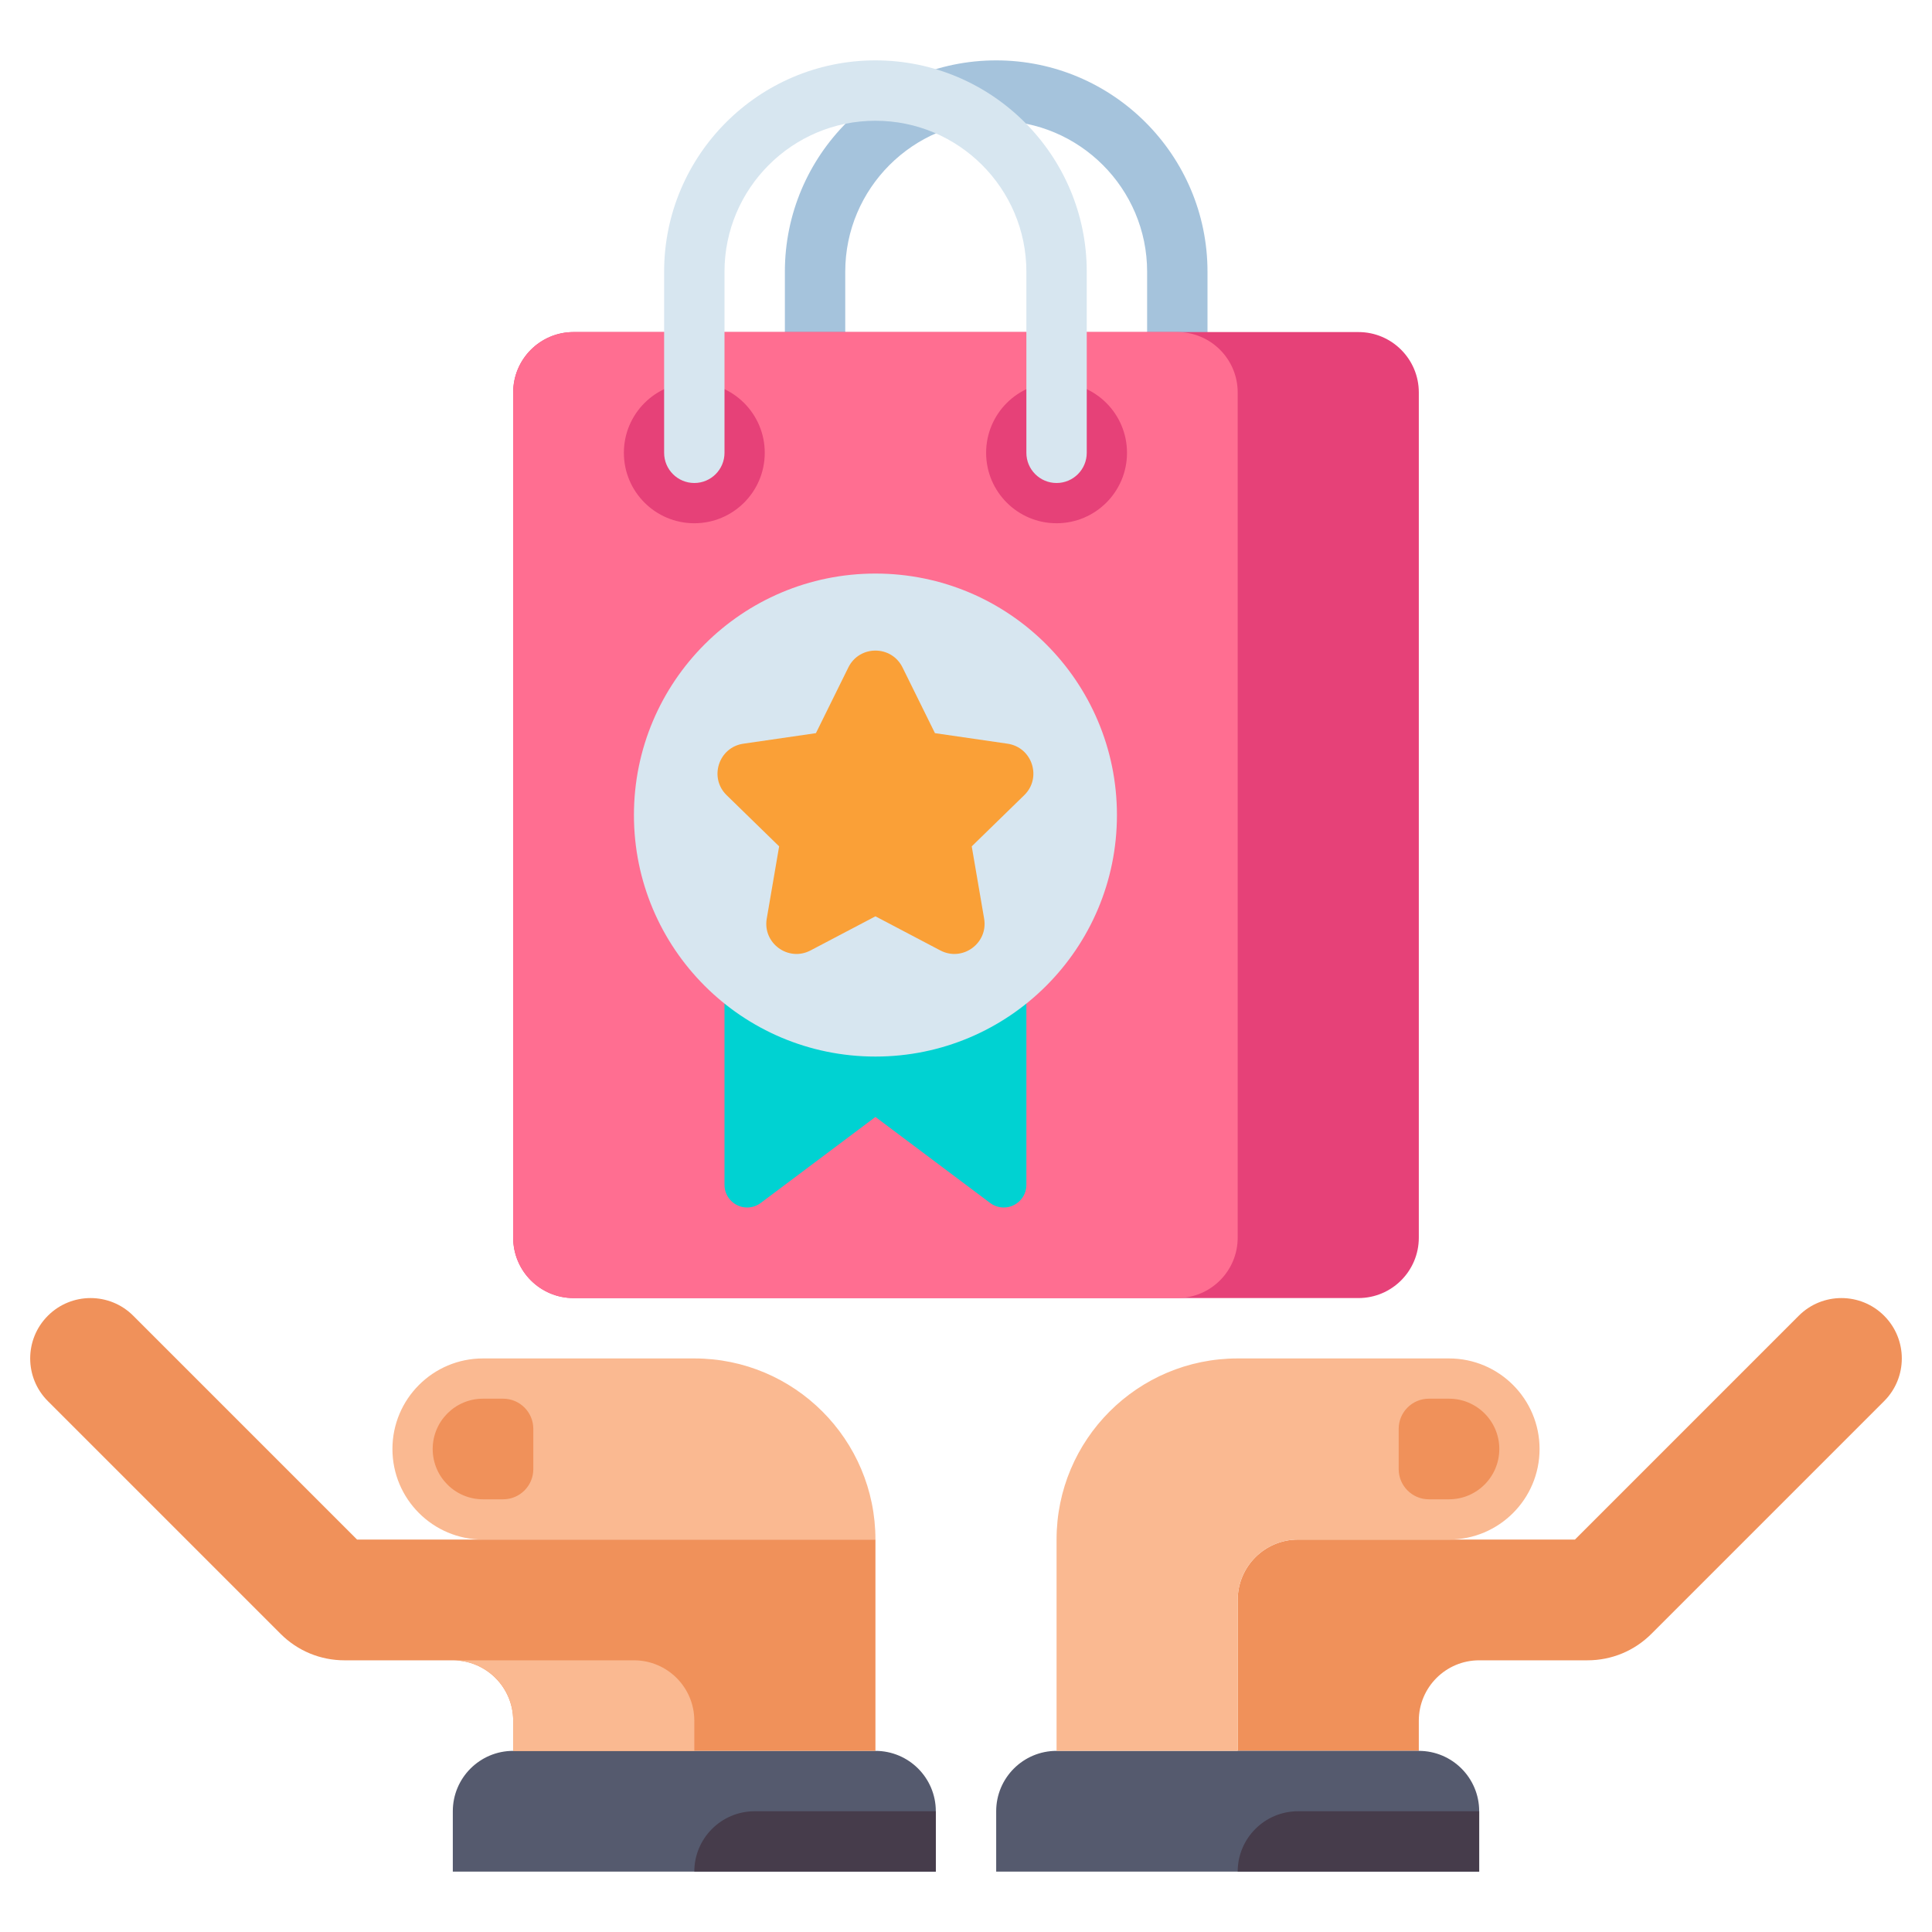
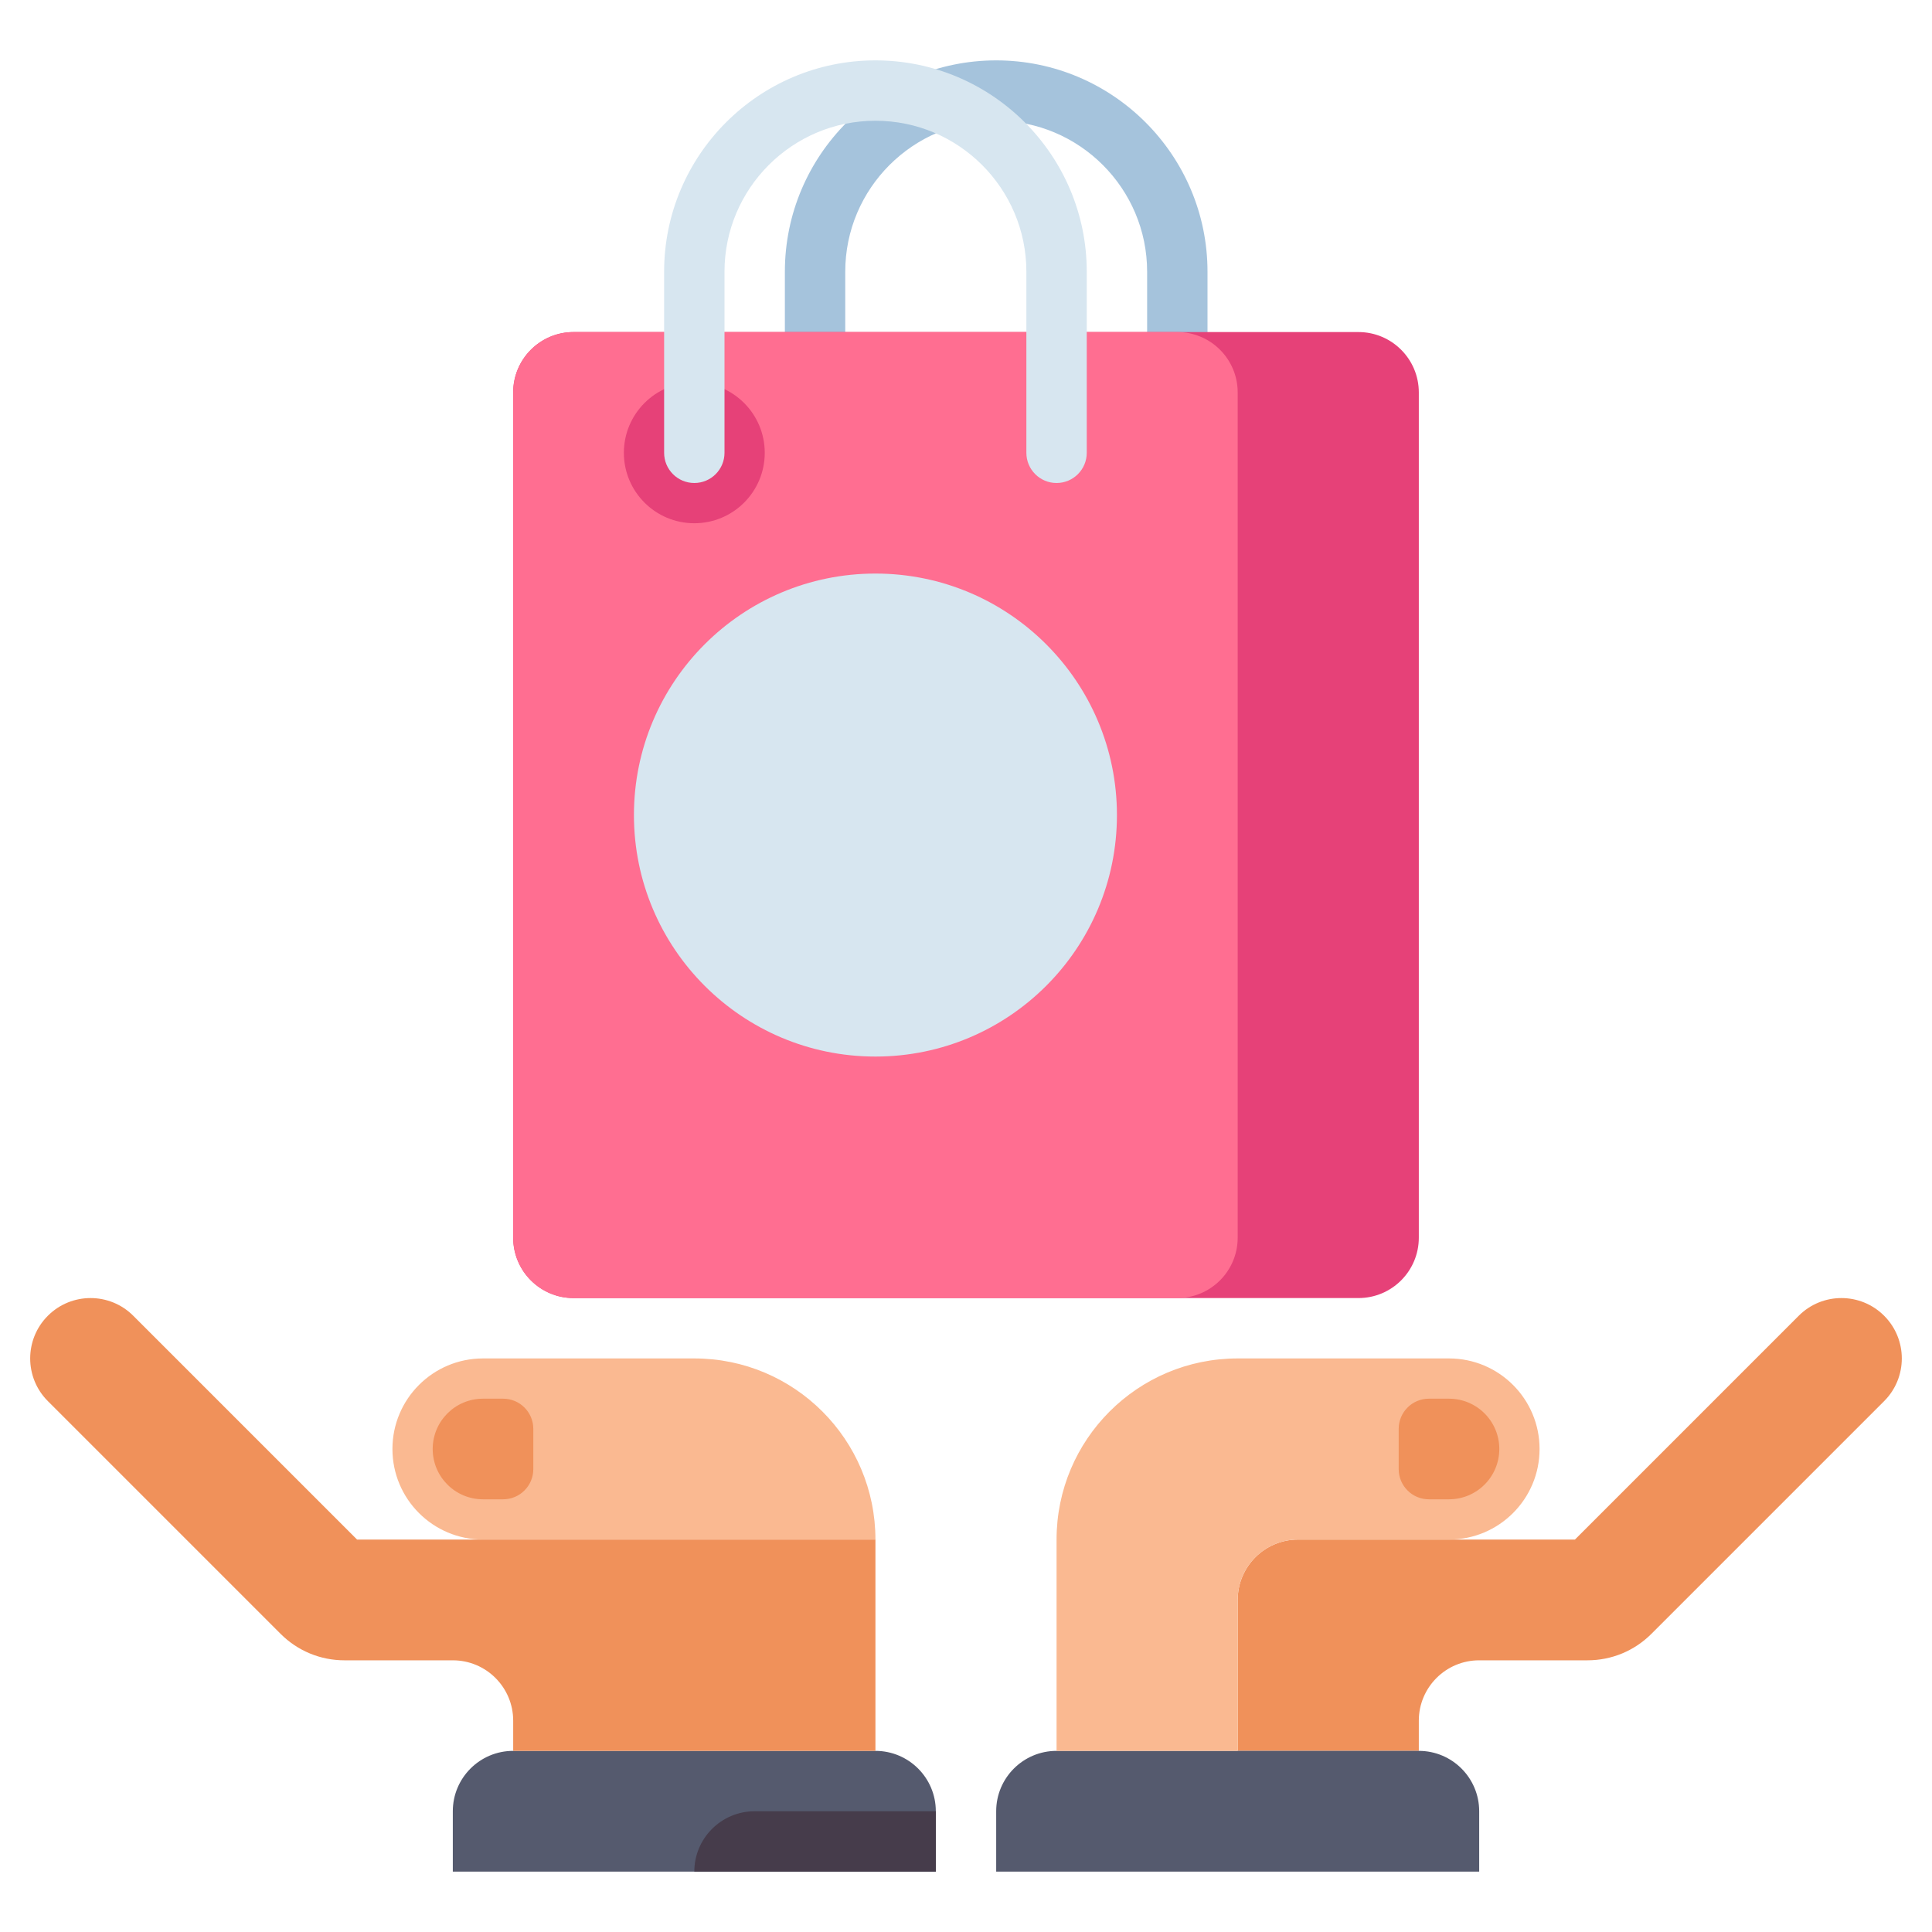
<svg xmlns="http://www.w3.org/2000/svg" id="Layer_1" enable-background="new 0 0 512 512" height="512" viewBox="0 0 512 512" width="512">
  <g>
    <g>
      <path d="m499.313 348.687c-6.248-6.249-16.379-6.249-22.627 0l-59.313 59.313h-73.373c-8.837 0-16 7.163-16 16v40h48v-8c0-8.837 7.163-16 16-16h28.687c6.411 0 12.438-2.497 16.97-7.03l61.657-61.657c6.248-6.248 6.248-16.378-.001-22.626z" fill="#f0915a" />
    </g>
    <g>
      <path d="m232 464h-96c-8.837 0-16 7.163-16 16v16h128v-16c0-8.837-7.163-16-16-16z" fill="#555a6e" />
    </g>
    <g>
      <path d="m248 480h-48c-8.837 0-16 7.163-16 16h64z" fill="#463c4b" />
    </g>
    <g>
      <path d="m128 360h56c26.51 0 48 21.49 48 48h-104c-13.255 0-24-10.745-24-24 0-13.255 10.745-24 24-24z" fill="#fab991" />
    </g>
    <g>
      <path d="m128 397.333h5.333c4.418 0 8-3.582 8-8v-10.667c0-4.418-3.582-8-8-8h-5.333c-7.364 0-13.333 5.97-13.333 13.333 0 7.365 5.969 13.334 13.333 13.334z" fill="#f0915a" />
    </g>
    <g>
      <path d="m94.627 408-59.314-59.313c-6.248-6.249-16.379-6.249-22.627 0-6.249 6.248-6.249 16.379 0 22.627l61.657 61.657c4.533 4.533 10.56 7.03 16.97 7.03h28.687c8.837 0 16 7.164 16 16v8h96v-56h-137.373z" fill="#f0915a" />
    </g>
    <g>
-       <path d="m120 440c8.836 0 16 7.163 16 16v8h48v-8c0-8.837-7.163-16-16-16z" fill="#fab991" />
-     </g>
+       </g>
    <g>
      <path d="m376 464h-96c-8.837 0-16 7.163-16 16v16h128v-16c0-8.837-7.163-16-16-16z" fill="#555a6e" />
    </g>
    <g>
-       <path d="m392 480h-48c-8.837 0-16 7.163-16 16h64z" fill="#463c4b" />
-     </g>
+       </g>
    <g>
      <path d="m384 360h-56c-26.51 0-48 21.49-48 48v56h48v-40c0-8.837 7.163-16 16-16h40c13.255 0 24-10.745 24-24 0-13.255-10.745-24-24-24z" fill="#fab991" />
    </g>
    <g>
      <path d="m384 397.333h-5.333c-4.418 0-8-3.582-8-8v-10.667c0-4.418 3.582-8 8-8h5.333c7.364 0 13.333 5.97 13.333 13.333 0 7.365-5.969 13.334-13.333 13.334z" fill="#f0915a" />
    </g>
    <g>
      <path d="m312 128c-4.418 0-8-3.582-8-8v-48c0-22.056-17.944-40-40-40s-40 17.944-40 40v48c0 4.418-3.582 8-8 8s-8-3.582-8-8v-48c0-30.878 25.122-56 56-56s56 25.122 56 56v48c0 4.418-3.582 8-8 8z" fill="#a5c3dc" />
    </g>
    <g>
      <path d="m360 344h-208c-8.837 0-16-7.163-16-16v-224c0-8.837 7.163-16 16-16h208c8.837 0 16 7.163 16 16v224c0 8.837-7.163 16-16 16z" fill="#e64178" />
    </g>
    <g>
      <path d="m312 344h-160c-8.837 0-16-7.163-16-16v-224c0-8.837 7.163-16 16-16h160c8.837 0 16 7.163 16 16v224c0 8.837-7.163 16-16 16z" fill="#ff6e91" />
    </g>
    <g>
      <circle cx="184" cy="120" fill="#e64178" r="18.667" />
    </g>
    <g>
-       <circle cx="280" cy="120" fill="#e64178" r="18.667" />
-     </g>
+       </g>
    <g>
      <path d="m280 128c-4.418 0-8-3.582-8-8v-48c0-22.056-17.944-40-40-40s-40 17.944-40 40v48c0 4.418-3.582 8-8 8s-8-3.582-8-8v-48c0-30.878 25.122-56 56-56s56 25.122 56 56v48c0 4.418-3.582 8-8 8z" fill="#d7e6f0" />
    </g>
    <g>
-       <path d="m266 320c-1.298 0-2.561-.421-3.6-1.2l-30.4-22.8-30.4 22.8c-1.039.779-2.302 1.2-3.6 1.2-3.314 0-6-2.686-6-6v-98h80v98c0 3.314-2.686 6-6 6z" fill="#00d2d2" />
-     </g>
+       </g>
    <g>
      <circle cx="232" cy="216" fill="#d7e6f0" r="64" />
    </g>
    <g>
-       <path d="m239.174 176.87 8.598 17.422 19.226 2.794c6.562.953 9.182 9.017 4.434 13.646l-13.912 13.561 3.284 19.148c1.121 6.535-5.739 11.519-11.608 8.433l-17.196-9.041-17.196 9.041c-5.869 3.086-12.728-1.898-11.608-8.433l3.284-19.148-13.912-13.561c-4.748-4.628-2.128-12.692 4.434-13.646l19.226-2.794 8.598-17.422c2.935-5.946 11.413-5.946 14.348 0z" fill="#faa037" />
-     </g>
+       </g>
  </g>
</svg>